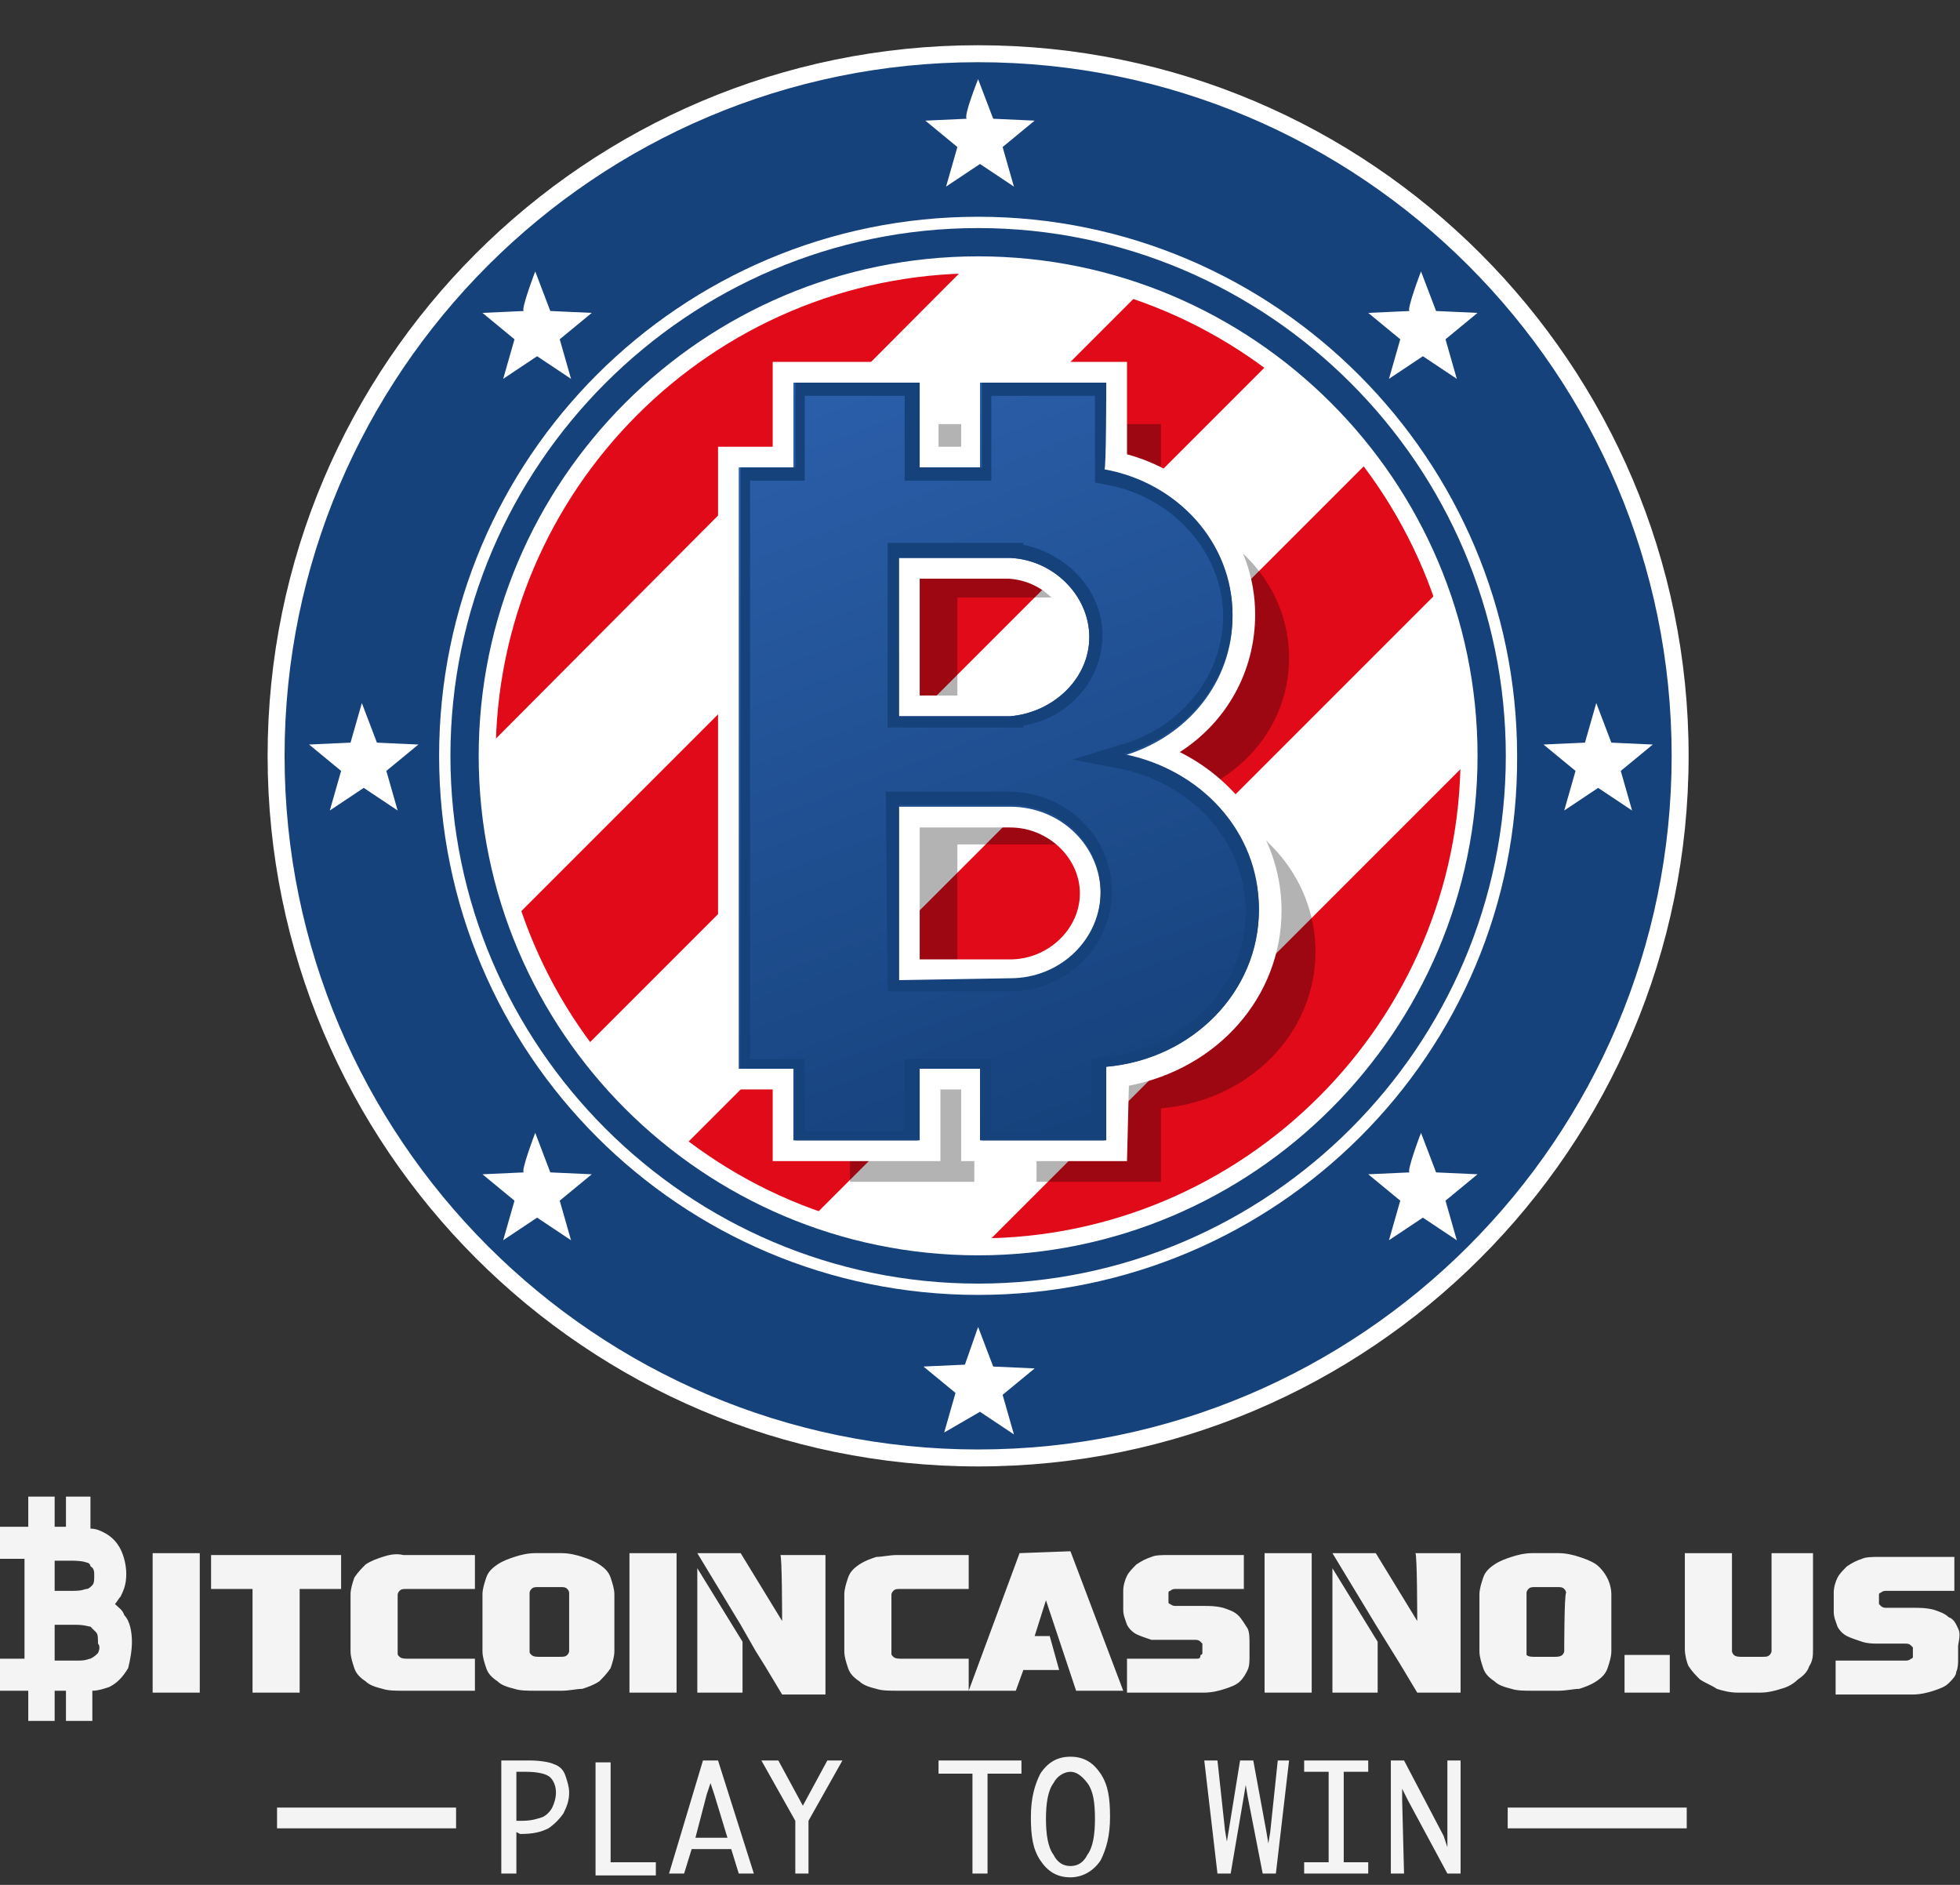
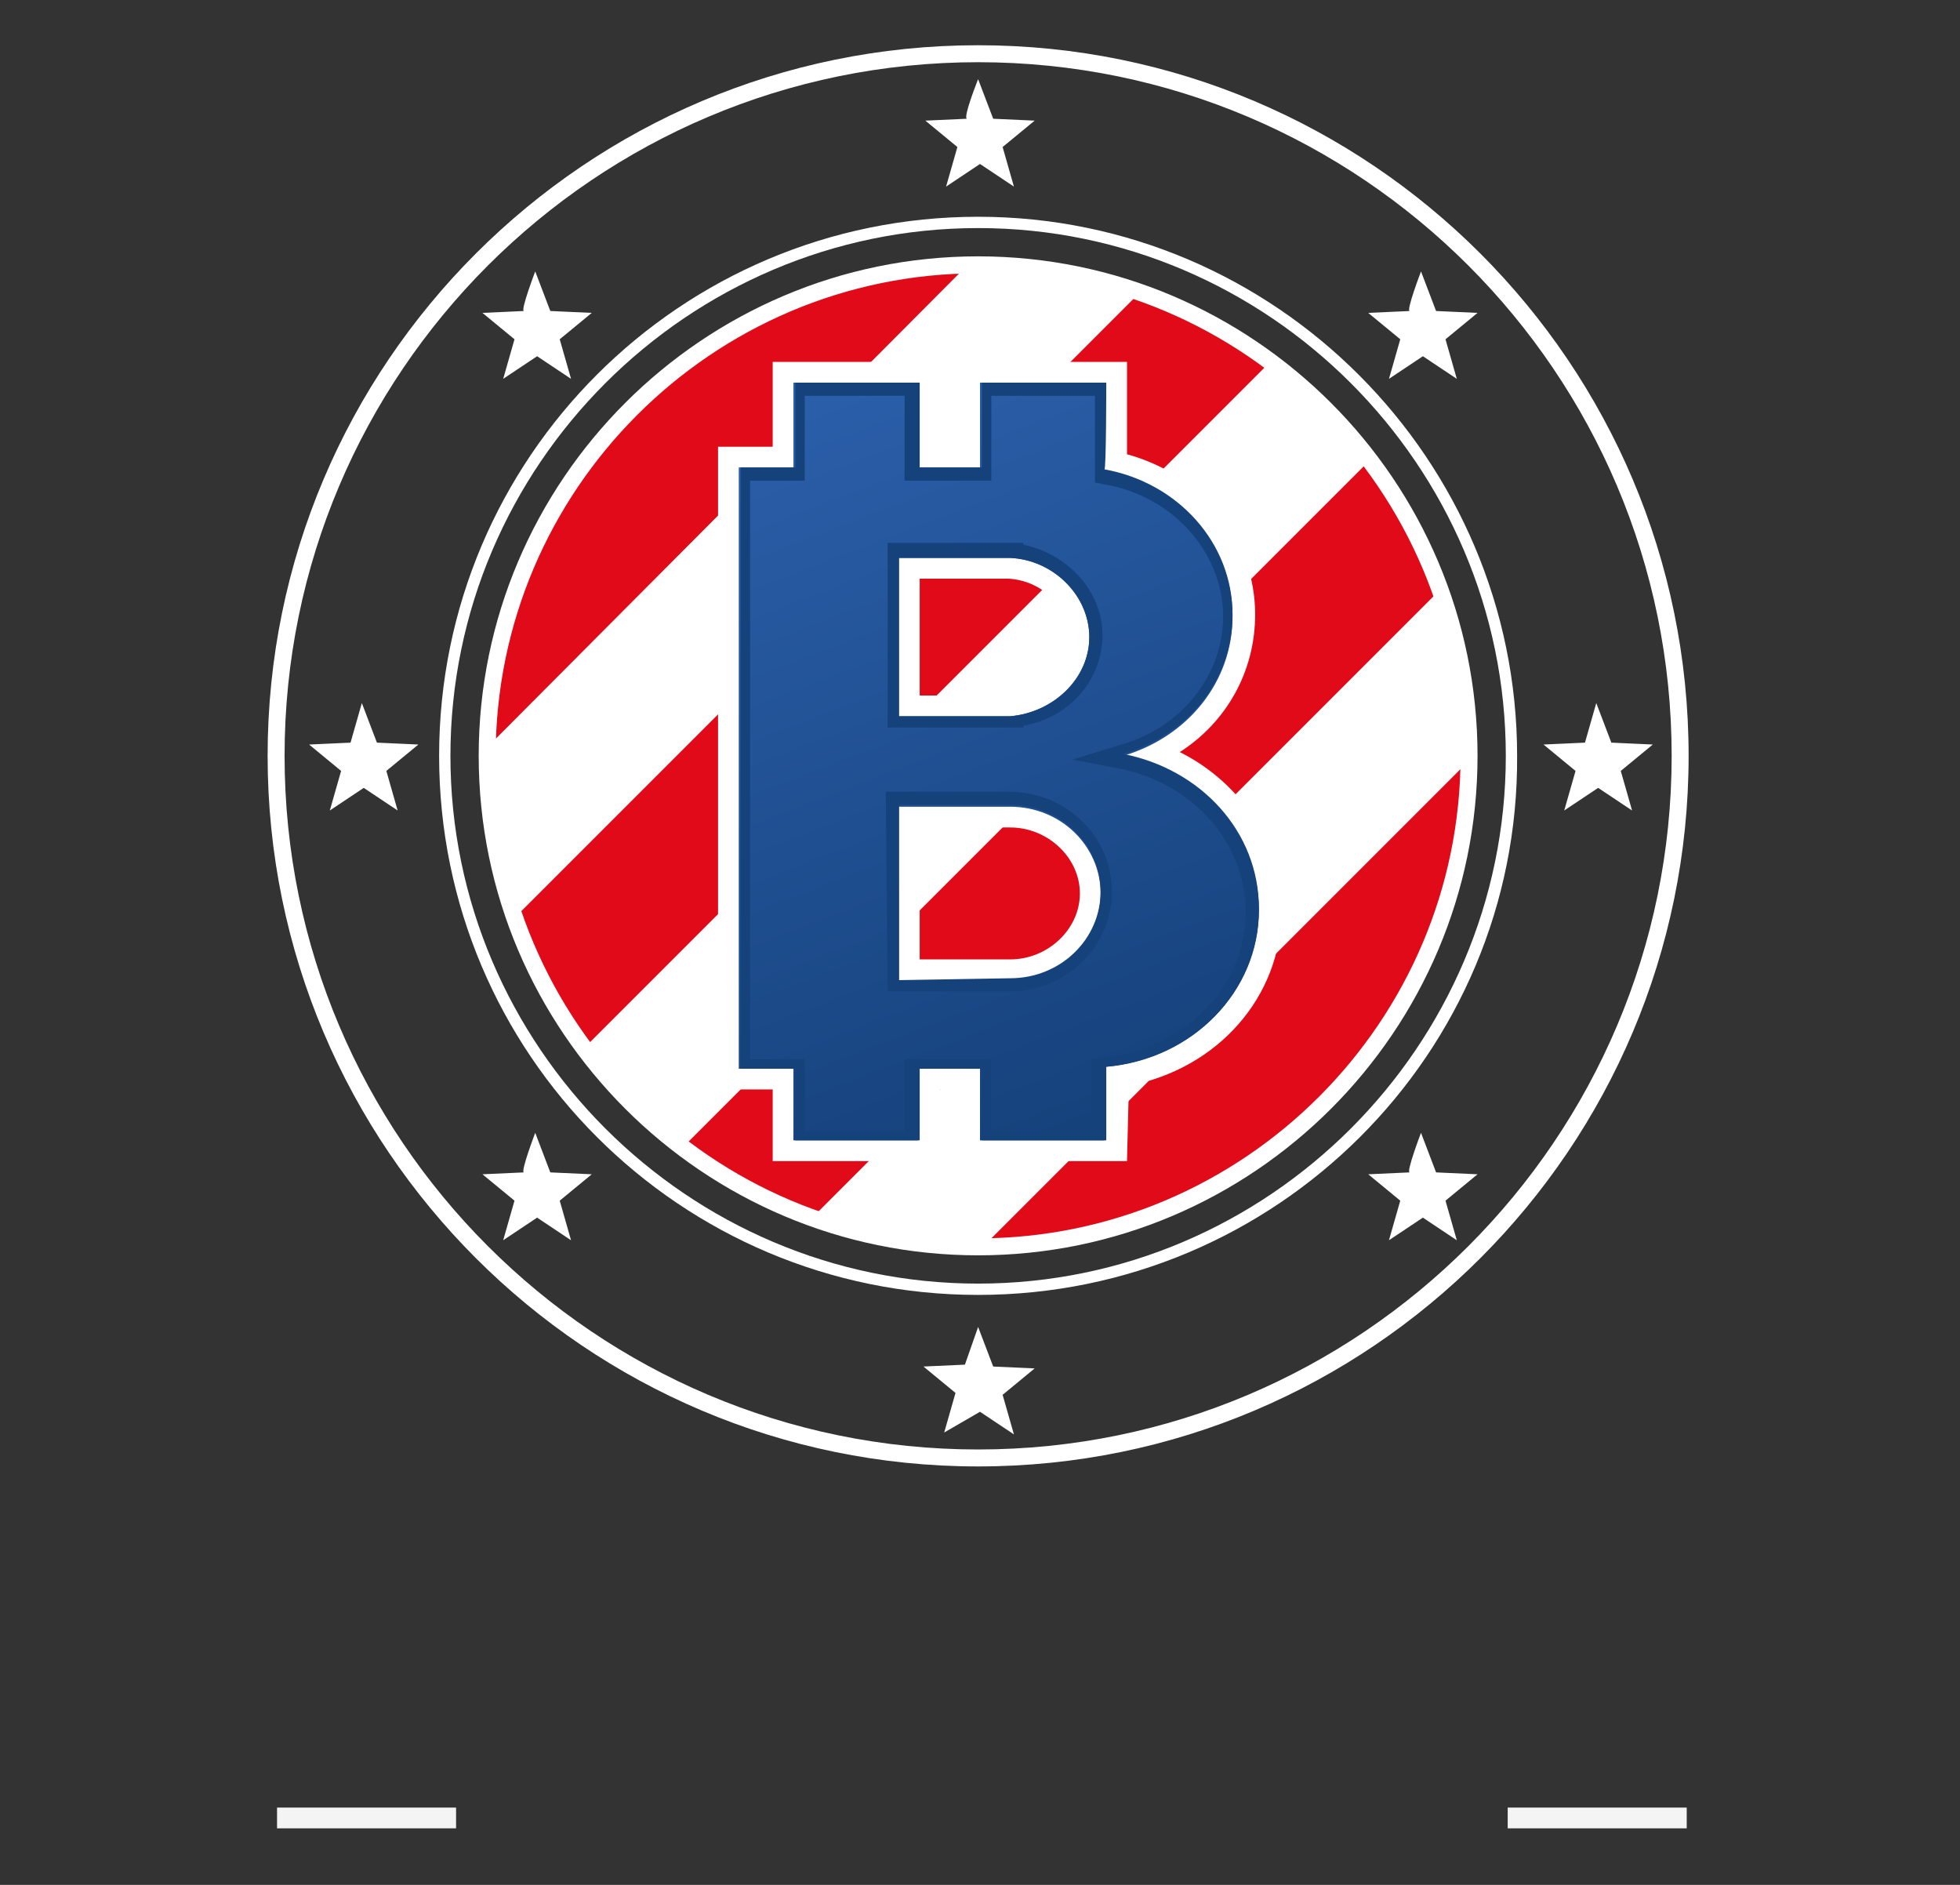
<svg xmlns="http://www.w3.org/2000/svg" version="1.1" id="Layer_1" x="0px" y="0px" viewBox="0 0 104 100" style="enable-background:new 0 0 104 100;" xml:space="preserve">
  <rect x="0" y="0" width="104" height="100" fill="#333333" stroke="none" />
  <style type="text/css">
	.st0{fill:#16427C;}
	.st1{fill:#FFFFFF;}
	.st2{fill:#E00A18;}
	.st3{opacity:0.3;enable-background:new    ;}
	.st4{fill:url(#SVGID_1_);}
	.st5{fill:#F4F4F4;}
</style>
-   <path class="st0" d="M51.9,77.4c20.6,0,37.3-16.7,37.3-37.3S72.5,2.8,51.9,2.8S14.6,19.5,14.6,40.1C14.6,60.7,31.3,77.4,51.9,77.4z" />
  <path class="st1" d="M51.9,77.8c-20.8,0-37.7-16.9-37.7-37.7S31.1,2.4,51.9,2.4s37.7,16.9,37.7,37.7C89.6,60.9,72.7,77.8,51.9,77.8  L51.9,77.8z M51.9,3.3c-20.3,0-36.8,16.5-36.8,36.8s16.5,36.8,36.8,36.8s36.8-16.5,36.8-36.8S72.2,3.3,51.9,3.3z" />
-   <path class="st1" d="M51.9,68.7c-15.8,0-28.6-12.8-28.6-28.6s12.8-28.6,28.6-28.6s28.6,12.9,28.6,28.6  C80.6,55.9,67.7,68.7,51.9,68.7L51.9,68.7z M51.9,12.1c-15.4,0-28,12.6-28,28s12.6,28,28,28s28-12.6,28-28S67.3,12.1,51.9,12.1z" />
+   <path class="st1" d="M51.9,68.7c-15.8,0-28.6-12.8-28.6-28.6s12.8-28.6,28.6-28.6s28.6,12.9,28.6,28.6  C80.6,55.9,67.7,68.7,51.9,68.7L51.9,68.7M51.9,12.1c-15.4,0-28,12.6-28,28s12.6,28,28,28s28-12.6,28-28S67.3,12.1,51.9,12.1z" />
  <path class="st1" d="M51.9,66.2C66.3,66.2,78,54.5,78,40.1S66.3,14,51.9,14s-26,11.7-26,26.1S37.5,66.2,51.9,66.2z" />
  <path class="st2" d="M25.9,39.6L51.4,14C37.4,14.3,26.1,25.6,25.9,39.6L25.9,39.6z M60.5,15.5L27.3,48.7c0.9,2.5,2.1,4.8,3.7,6.9  l36.4-36.4C65.3,17.6,63,16.4,60.5,15.5L60.5,15.5z M72.7,24.4L36.2,60.9c2.1,1.6,4.4,2.8,6.9,3.7l33.3-33.3  C75.5,28.8,74.3,26.5,72.7,24.4z M52.1,66.2c6.6,0,13-2.6,17.8-7.2l0.9-0.9c4.6-4.8,7.1-11.1,7.2-17.8L52.1,66.2z" />
  <path class="st1" d="M28.4,14.4l0.8,2.1l2.2,0.1L29.7,18l0.6,2.1l-1.8-1.2l-1.8,1.2l0.6-2.1l-1.7-1.4l2.2-0.1  C27.6,16.5,28.4,14.4,28.4,14.4z M28.4,60.1l0.8,2.1l2.2,0.1l-1.7,1.4l0.6,2.1l-1.8-1.2l-1.8,1.2l0.6-2.1l-1.7-1.4l2.2-0.1  C27.6,62.2,28.4,60.1,28.4,60.1z M75.4,14.4l0.8,2.1l2.2,0.1L76.7,18l0.6,2.1l-1.8-1.2l-1.8,1.2l0.6-2.1l-1.7-1.4l2.2-0.1  C74.6,16.5,75.4,14.4,75.4,14.4z M75.4,60.1l0.8,2.1l2.2,0.1l-1.7,1.4l0.6,2.1l-1.8-1.2l-1.8,1.2l0.6-2.1l-1.7-1.4l2.2-0.1  C74.6,62.2,75.4,60.1,75.4,60.1z M51.9,4.2l0.8,2.1l2.2,0.1l-1.7,1.4l0.6,2.1L52,8.7l-1.8,1.2l0.6-2.1l-1.7-1.4l2.2-0.1  C51.1,6.2,51.9,4.2,51.9,4.2z M51.9,70.4l0.8,2.1l2.2,0.1L53.2,74l0.6,2.1L52,74.9L50.1,76l0.6-2.1L49,72.5l2.2-0.1L51.9,70.4  L51.9,70.4z M19.2,37.3l0.8,2.1l2.2,0.1l-1.7,1.4l0.6,2.1l-1.8-1.2L17.5,43l0.6-2.1l-1.7-1.4l2.2-0.1L19.2,37.3z M84.7,37.3l0.8,2.1  l2.2,0.1L86,40.9l0.6,2.1l-1.8-1.2L83,43l0.6-2.1l-1.7-1.4l2.2-0.1L84.7,37.3z M51.9,66.6c-14.6,0-26.5-11.9-26.5-26.5  s11.9-26.5,26.5-26.5s26.5,11.9,26.5,26.5S66.5,66.6,51.9,66.6L51.9,66.6z M51.9,14.5c-14.1,0-25.6,11.5-25.6,25.6  s11.5,25.6,25.6,25.6s25.6-11.5,25.6-25.6S66,14.5,51.9,14.5z" />
-   <path class="st3" d="M69.8,50.5c0-4.1-3.1-7.4-7.2-8.2c3.4-1,5.8-3.9,5.8-7.4c0-3.8-2.9-7-6.8-7.7v-4.7H55V27h-3.3v-4.5h-6.6V27  h-2.9v31.9h2.9v3.8h6.6v-3.8H55v3.8h6.6v-3.9C66.3,58.4,69.8,54.8,69.8,50.5L69.8,50.5L69.8,50.5z M50.8,31.7h5.9l0,0  c2.3,0.1,4.2,2,4.2,4.2s-1.9,4-4.2,4.2l0,0h-5.9V31.7L50.8,31.7z M50.8,54.1v-9.3h5.9c2.7,0,4.8,2.1,4.8,4.6S59.4,54,56.7,54  L50.8,54.1L50.8,54.1L50.8,54.1z" />
  <path class="st1" d="M59.8,61.6H51v-3.8h-1.1v3.8H41v-3.8h-2.9V23.7H41v-4.5h8.8v4.5H51v-4.5h8.8v4.9c4,1.1,6.8,4.5,6.8,8.5  c0,3-1.5,5.7-4,7.3c3.2,1.6,5.4,4.8,5.4,8.4c0,4.6-3.4,8.4-8.1,9.3L59.8,61.6L59.8,61.6z M53.1,59.4h4.5v-3.8l1-0.1  c4.1-0.4,7.1-3.5,7.1-7.3c0-3.4-2.6-6.5-6.3-7.2L55,40.1l4.3-1.3c3-0.9,5.1-3.5,5.1-6.4c0-3.2-2.5-6-5.9-6.6l-0.9-0.2v-4.5h-4.5v4.5  h-5.5v-4.5h-4.5v4.5h-2.9v29.7h2.9v3.8h4.5v-3.8h5.5L53.1,59.4L53.1,59.4z M47.7,53h-1.1V41.6h7c3.3,0,5.9,2.6,5.9,5.7  c0,3.1-2.6,5.7-5.9,5.7H47.7L47.7,53L47.7,53z M48.8,50.9h4.8c2,0,3.7-1.6,3.7-3.5s-1.7-3.5-3.7-3.5h-4.8V50.9z M53.6,39h-6.9V28.5  h8v0.2c2.4,0.6,4.2,2.7,4.2,5.1s-1.8,4.5-4.2,5.1V39H53.6L53.6,39z M48.8,36.9h4.7c1.8-0.1,3.2-1.5,3.2-3.1s-1.4-3-3.2-3.1h-0.1  h-4.6C48.8,30.7,48.8,36.9,48.8,36.9z" />
  <linearGradient id="SVGID_1_" gradientUnits="userSpaceOnUse" x1="43.075" y1="513.927" x2="58.173" y2="553.355" gradientTransform="matrix(1 0 0 1 0 -494)">
    <stop offset="0" style="stop-color:#2B5FAA" />
    <stop offset="1" style="stop-color:#16427C" />
  </linearGradient>
  <path class="st4" d="M66.8,48.3c0-4-3.1-7.4-7.2-8.2c3.4-1,5.8-3.9,5.8-7.4c0-3.8-2.9-7-6.8-7.7v-4.7H52v4.5h-3.3v-4.5h-6.6v4.5  h-2.9v31.9h2.9v3.8h6.6v-3.8H52v3.8h6.6v-3.9C63.3,56.2,66.8,52.6,66.8,48.3L66.8,48.3z M47.7,29.6h5.9l0,0c2.3,0.1,4.2,2,4.2,4.2  s-1.9,4-4.2,4.2l0,0h-5.9V29.6L47.7,29.6z M47.7,52v-9.2h5.9c2.7,0,4.8,2.1,4.8,4.6S56.3,52,53.6,52L47.7,52L47.7,52L47.7,52z" />
  <path class="st0" d="M58.1,21v4.6l0.5,0.1c3.6,0.6,6.3,3.6,6.3,7c0,3.1-2.2,5.9-5.4,6.8l-2.6,0.8l2.6,0.5c3.8,0.8,6.6,3.9,6.6,7.6  c0,1.9-0.8,3.8-2.2,5.2c-1.4,1.4-3.3,2.3-5.4,2.5l-0.6,0.1V60h-5.3v-3.8H48V60h-5.3v-3.8h-2.9V25.5h2.9V21H48v4.5h4.6V21H58.1   M47.1,38.6h6.5h0.7v-0.1c2.4-0.4,4.2-2.4,4.2-4.8c0-2.3-1.8-4.3-4.2-4.8v-0.1h-7.2V38.6 M47.1,52.6h6.5c3,0,5.4-2.4,5.4-5.3  c0-2.9-2.4-5.3-5.5-5.3H47L47.1,52.6 M58.7,20.3h-6.6v4.5h-3.3v-4.5h-6.6v4.5h-2.9v31.9h2.9v3.8h6.6v-3.8h3.3v3.8h6.6v-3.9  c4.6-0.4,8.1-4,8.1-8.4c0-4.1-3.1-7.4-7.2-8.2c3.4-1,5.8-3.9,5.8-7.4c0-3.8-2.9-7-6.8-7.7C58.7,25,58.7,20.3,58.7,20.3z M47.7,38  v-8.4h5.9l0,0c2.3,0.1,4.2,2,4.2,4.2s-1.9,4-4.2,4.2l0,0H47.7L47.7,38L47.7,38z M47.7,52v-9.3h5.9c2.7,0,4.8,2.1,4.8,4.6  s-2.1,4.6-4.8,4.6L47.7,52L47.7,52L47.7,52z" />
-   <path class="st5" d="M10.6,82.4H8.1v7.4h2.5V82.4z M11.2,84.3h2.2v5.5h2.5v-5.5h2.2v-1.8h-6.9C11.2,82.5,11.2,84.3,11.2,84.3z   M20.3,82.6c-0.3,0.1-0.6,0.2-0.9,0.4c-0.2,0.2-0.4,0.4-0.6,0.7c-0.1,0.3-0.2,0.6-0.2,0.9v3c0,0.3,0.1,0.6,0.2,0.9s0.3,0.5,0.6,0.7  c0.2,0.2,0.5,0.3,0.9,0.4c0.3,0.1,0.7,0.1,1.1,0.1h3.8V88h-3.6c-0.1,0-0.3,0-0.4-0.1s-0.1-0.1-0.1-0.2v-3.1c0,0,0-0.1,0.1-0.2  s0.2-0.1,0.4-0.1h3.6v-1.8h-3.8C21,82.4,20.6,82.5,20.3,82.6L20.3,82.6z M31.8,83c-0.3-0.2-0.6-0.3-0.9-0.4s-0.7-0.2-1.1-0.2h-1.4  c-0.4,0-0.8,0.1-1.1,0.2c-0.3,0.1-0.6,0.2-0.9,0.4c-0.3,0.2-0.5,0.4-0.6,0.7c-0.1,0.3-0.2,0.6-0.2,0.9v3c0,0.3,0.1,0.6,0.2,0.9  s0.3,0.5,0.6,0.7c0.2,0.2,0.5,0.3,0.9,0.4c0.3,0.1,0.7,0.1,1.1,0.1h1.4c0.4,0,0.8-0.1,1.1-0.1c0.3-0.1,0.6-0.2,0.9-0.4  c0.2-0.2,0.4-0.4,0.6-0.7c0.1-0.3,0.2-0.6,0.2-0.9v-3c0-0.3-0.1-0.6-0.2-0.9C32.3,83.4,32.1,83.2,31.8,83L31.8,83z M30.2,87.6  c0,0,0,0.1-0.1,0.2s-0.2,0.1-0.4,0.1h-1.1c-0.1,0-0.3,0-0.4-0.1s-0.1-0.1-0.1-0.2v-3.1c0,0,0-0.1,0.1-0.2s0.2-0.1,0.4-0.1h1.1  c0.2,0,0.3,0,0.4,0.1s0.1,0.2,0.1,0.2V87.6L30.2,87.6z M35.9,82.4h-2.5v7.4h2.5V82.4z M37,89.8h2.4v-2.7L37,83.2V89.8z M41.5,86  l-2.2-3.6H37l2.3,3.8l0,0l0.8,1.4l0.5,0.8l0.9,1.5h2.3v-7.4h-2.4C41.5,82.4,41.5,86,41.5,86z M54.1,82.4l-2.7,7.3V88h-3.6  c-0.1,0-0.3,0-0.4-0.1c-0.1-0.1-0.1-0.1-0.1-0.2v-3.1c0,0,0-0.1,0.1-0.2s0.2-0.1,0.4-0.1h3.6v-1.8h-3.8c-0.4,0-0.8,0.1-1.1,0.1  c-0.3,0.1-0.6,0.2-0.9,0.4c-0.3,0.2-0.5,0.4-0.6,0.7c-0.1,0.3-0.2,0.6-0.2,0.9v3c0,0.3,0.1,0.6,0.2,0.9c0.1,0.3,0.3,0.5,0.6,0.7  c0.2,0.2,0.5,0.3,0.9,0.4c0.3,0.1,0.7,0.1,1.1,0.1h6.3l0.4-1.1h1.9l-0.5-1.8h-0.8l0.6-1.9l1.6,4.8h2.5l-2.8-7.4L54.1,82.4L54.1,82.4  z M65.7,85.7c-0.2-0.2-0.5-0.3-0.8-0.4c-0.4-0.1-0.7-0.1-1.1-0.1h-1.4c-0.1,0-0.2,0-0.3-0.1C62,85.1,62,85,62,85v-0.5  c0,0,0-0.1,0.1-0.1c0.1-0.1,0.2-0.1,0.3-0.1H66v-1.8h-4c-0.3,0-0.7,0-0.9,0.1c-0.3,0.1-0.5,0.2-0.8,0.4c-0.2,0.2-0.4,0.4-0.5,0.6  s-0.2,0.5-0.2,0.8v1c0,0.3,0.1,0.5,0.2,0.8c0.1,0.2,0.3,0.4,0.5,0.5s0.5,0.2,0.8,0.3c0.3,0,0.6,0,0.9,0h1.4c0.1,0,0.2,0,0.3,0.1  s0.1,0.1,0.1,0.1v0.5c0,0,0,0.1-0.1,0.1c0,0.2-0.1,0.2-0.2,0.2h-3.7v1.8h4.1c0.4,0,0.8-0.1,1.1-0.2s0.6-0.2,0.8-0.4  c0.2-0.2,0.3-0.4,0.4-0.6s0.1-0.5,0.1-0.7v-0.7c0-0.3,0-0.6-0.1-0.8C66,86.1,65.9,85.9,65.7,85.7L65.7,85.7L65.7,85.7z M69.6,82.4  h-2.5v7.4h2.5V82.4z M70.7,89.8h2.4v-2.7l-2.4-3.9V89.8L70.7,89.8z M75.2,86L73,82.4h-2.3l2.3,3.8l0,0l1.3,2.1l0.9,1.5h2.3v-7.4  h-2.4C75.2,82.4,75.2,86,75.2,86z M84.7,83c-0.3-0.2-0.6-0.3-0.9-0.4s-0.7-0.2-1.1-0.2h-1.4c-0.4,0-0.8,0.1-1.1,0.2  c-0.3,0.1-0.6,0.2-0.9,0.4c-0.3,0.2-0.5,0.4-0.6,0.7c-0.1,0.3-0.2,0.6-0.2,0.9v3c0,0.3,0.1,0.6,0.2,0.9s0.3,0.5,0.6,0.7  c0.2,0.2,0.5,0.3,0.9,0.4c0.3,0.1,0.7,0.1,1.1,0.1h1.4c0.4,0,0.8-0.1,1.1-0.1c0.3-0.1,0.6-0.2,0.9-0.4c0.3-0.2,0.5-0.4,0.6-0.7  c0.1-0.3,0.2-0.6,0.2-0.9v-3C85.5,84,85.2,83.4,84.7,83L84.7,83L84.7,83z M83,87.6c0,0,0,0.1-0.1,0.2s-0.3,0.1-0.4,0.1h-1.1  c-0.1,0-0.3,0-0.4-0.1c0,0,0-0.1,0-0.2v-3.1c0,0,0-0.1,0.1-0.2s0.2-0.1,0.4-0.1h1.1c0.2,0,0.3,0,0.4,0.1s0.1,0.2,0.1,0.2  C83,84.6,83,87.6,83,87.6z M88.6,87.8h-2.4v2h2.4V87.8z M94,87.6c0,0,0,0.1-0.1,0.2s-0.2,0.1-0.4,0.1h-1.1c-0.1,0-0.3,0-0.4-0.1  s-0.1-0.2-0.1-0.2v-5.2h-2.5v5.1c0,0.3,0.1,0.7,0.2,0.9c0.2,0.3,0.4,0.5,0.6,0.7c0.3,0.2,0.6,0.3,0.9,0.5c0.3,0.1,0.7,0.2,1.1,0.2  h1.2c0.4,0,0.8-0.1,1.1-0.2c0.4-0.1,0.7-0.3,0.9-0.5c0.3-0.2,0.5-0.4,0.6-0.7c0.2-0.3,0.2-0.6,0.2-0.9v-5.1H94V87.6L94,87.6z   M103.9,86.4c-0.1-0.2-0.2-0.5-0.5-0.6c-0.2-0.2-0.5-0.3-0.8-0.4c-0.4-0.1-0.7-0.1-1.1-0.1h-1.4c-0.1,0-0.2,0-0.3-0.1  c-0.1-0.1-0.1-0.1-0.1-0.1v-0.5c0,0,0-0.1,0.1-0.1c0.1-0.1,0.2-0.1,0.3-0.1h3.6v-1.8h-4c-0.3,0-0.7,0-0.9,0.1  c-0.3,0.1-0.5,0.2-0.8,0.4c-0.2,0.2-0.4,0.4-0.5,0.6s-0.2,0.5-0.2,0.8v1c0,0.3,0.1,0.5,0.2,0.8c0.1,0.2,0.3,0.4,0.5,0.5  s0.5,0.2,0.8,0.3c0.3,0.1,0.6,0.1,0.9,0.1h1.4c0.1,0,0.2,0,0.3,0.1c0.1,0.1,0.1,0.1,0.1,0.1v0.5c0,0,0,0.1-0.1,0.1  c-0.1,0.1-0.2,0.1-0.3,0.1h-3.7v1.8h4.1c0.4,0,0.8-0.1,1.1-0.2c0.3-0.1,0.6-0.2,0.8-0.4c0.2-0.2,0.4-0.4,0.4-0.6  c0.1-0.2,0.1-0.5,0.1-0.7v-0.7C104,86.8,104,86.6,103.9,86.4L103.9,86.4L103.9,86.4z M6.1,85.1c0.1-0.1,0.2-0.3,0.3-0.4  c0.2-0.4,0.3-0.7,0.3-1.2c0-0.4-0.1-0.9-0.3-1.3c-0.2-0.4-0.5-0.7-0.9-0.9c-0.2-0.1-0.4-0.2-0.7-0.2v-1.7H3.5V81H2.9v-1.6H1.5V81H0  v1.7h1.3V88H0v1.7h1.5v1.6h1.4v-1.6h0.6v1.6h1.4v-1.6c0.3,0,0.6-0.1,0.9-0.2c0.4-0.2,0.7-0.5,1-1C6.9,88.1,7,87.6,7,87.1  S6.9,86,6.6,85.7C6.5,85.4,6.3,85.3,6.1,85.1L6.1,85.1z M2.9,82.8h0.9c0.6,0,0.8,0.1,0.8,0.1c0.1,0,0.2,0.1,0.2,0.2  C5,83.2,5,83.4,5,83.6s0,0.4-0.1,0.5s-0.2,0.2-0.3,0.2c-0.1,0-0.2,0.1-0.7,0.1h-1L2.9,82.8L2.9,82.8L2.9,82.8z M5.2,87.7  C5.1,87.8,5,87.9,4.8,88c-0.1,0-0.2,0.1-0.6,0.1H2.9v-1.9H4c0.5,0,0.7,0.1,0.8,0.1c0.1,0.1,0.2,0.2,0.3,0.3c0.1,0.1,0.1,0.3,0.1,0.6  C5.3,87.3,5.3,87.5,5.2,87.7L5.2,87.7z" />
-   <path class="st5" d="M27.4,97.2v2.2h-0.8v-6h1.5c0.6,0,1.1,0.1,1.3,0.2c0.3,0.1,0.5,0.3,0.6,0.6c0.1,0.3,0.2,0.6,0.2,0.9  c0,0.4-0.1,0.7-0.3,1.1c-0.2,0.3-0.5,0.6-0.8,0.8c-0.4,0.2-0.8,0.3-1.5,0.3L27.4,97.2L27.4,97.2z M27.4,96.6h0.3  c0.5,0,0.8-0.1,1.1-0.2c0.2-0.1,0.4-0.3,0.5-0.5s0.2-0.5,0.2-0.8s-0.1-0.6-0.3-0.8C29,94.1,28.5,94,27.9,94h-0.5V96.6L27.4,96.6z   M34.8,98.8v0.7h-3.2v-6h0.8v5.3H34.8z M36.3,99.4h-0.8l1.8-6h0.8l1.9,6h-0.8l-0.4-1.3h-2.1L36.3,99.4z M36.9,97.5h1.7l-0.7-2.3  l-0.2-0.6l-0.2,0.6L36.9,97.5L36.9,97.5z M42.2,99.4v-2.8l-1.8-3.2h0.9l1.3,2.4l1.3-2.4h0.8l-1.8,3.2v2.8H42.2L42.2,99.4z   M51.6,99.4v-5.3h-1.8v-0.7h4.4v0.7h-1.8v5.3H51.6L51.6,99.4z M56.8,99.6c-0.7,0-1.2-0.3-1.6-0.9c-0.4-0.6-0.5-1.3-0.5-2.3  s0.2-1.7,0.5-2.3c0.4-0.6,0.9-0.9,1.6-0.9s1.2,0.3,1.6,0.9c0.4,0.6,0.5,1.3,0.5,2.3s-0.2,1.7-0.5,2.3C58,99.3,57.4,99.6,56.8,99.6  L56.8,99.6z M56.8,99c0.4,0,0.7-0.2,0.9-0.6c0.3-0.4,0.4-1.1,0.4-1.9c0-0.9-0.1-1.5-0.4-1.9c-0.3-0.4-0.6-0.6-0.9-0.6  s-0.7,0.2-0.9,0.6c-0.3,0.4-0.4,1.1-0.4,1.9s0.1,1.5,0.4,1.9C56.1,98.8,56.4,99,56.8,99z M64.6,99.4l-0.7-6h0.7l0.4,3.7l0.1,0.6l0,0  l0.1-0.6l0.6-3.7h0.7l0.7,3.8l0.1,0.6l0,0l0.1-0.6l0.4-3.8h0.6l-0.7,6H67l-0.8-4.1l-0.1-0.6l0,0L66,95.3l-0.7,4.1H64.6L64.6,99.4z   M69.2,99.4v-0.6h1.3V94h-1.3v-0.6h3.4V94h-1.3v4.8h1.3v0.6H69.2z M74.5,99.4h-0.7v-6h0.7l2.1,4l0.2,0.6l0,0v-0.6v-4h0.7v6h-0.7  l-2.1-3.9l-0.3-0.6v0.6L74.5,99.4L74.5,99.4L74.5,99.4z" />
  <path class="st5" d="M24.2,95.9h-9.5V97h9.5V95.9z M89.5,95.9H80V97h9.5V95.9z" />
</svg>